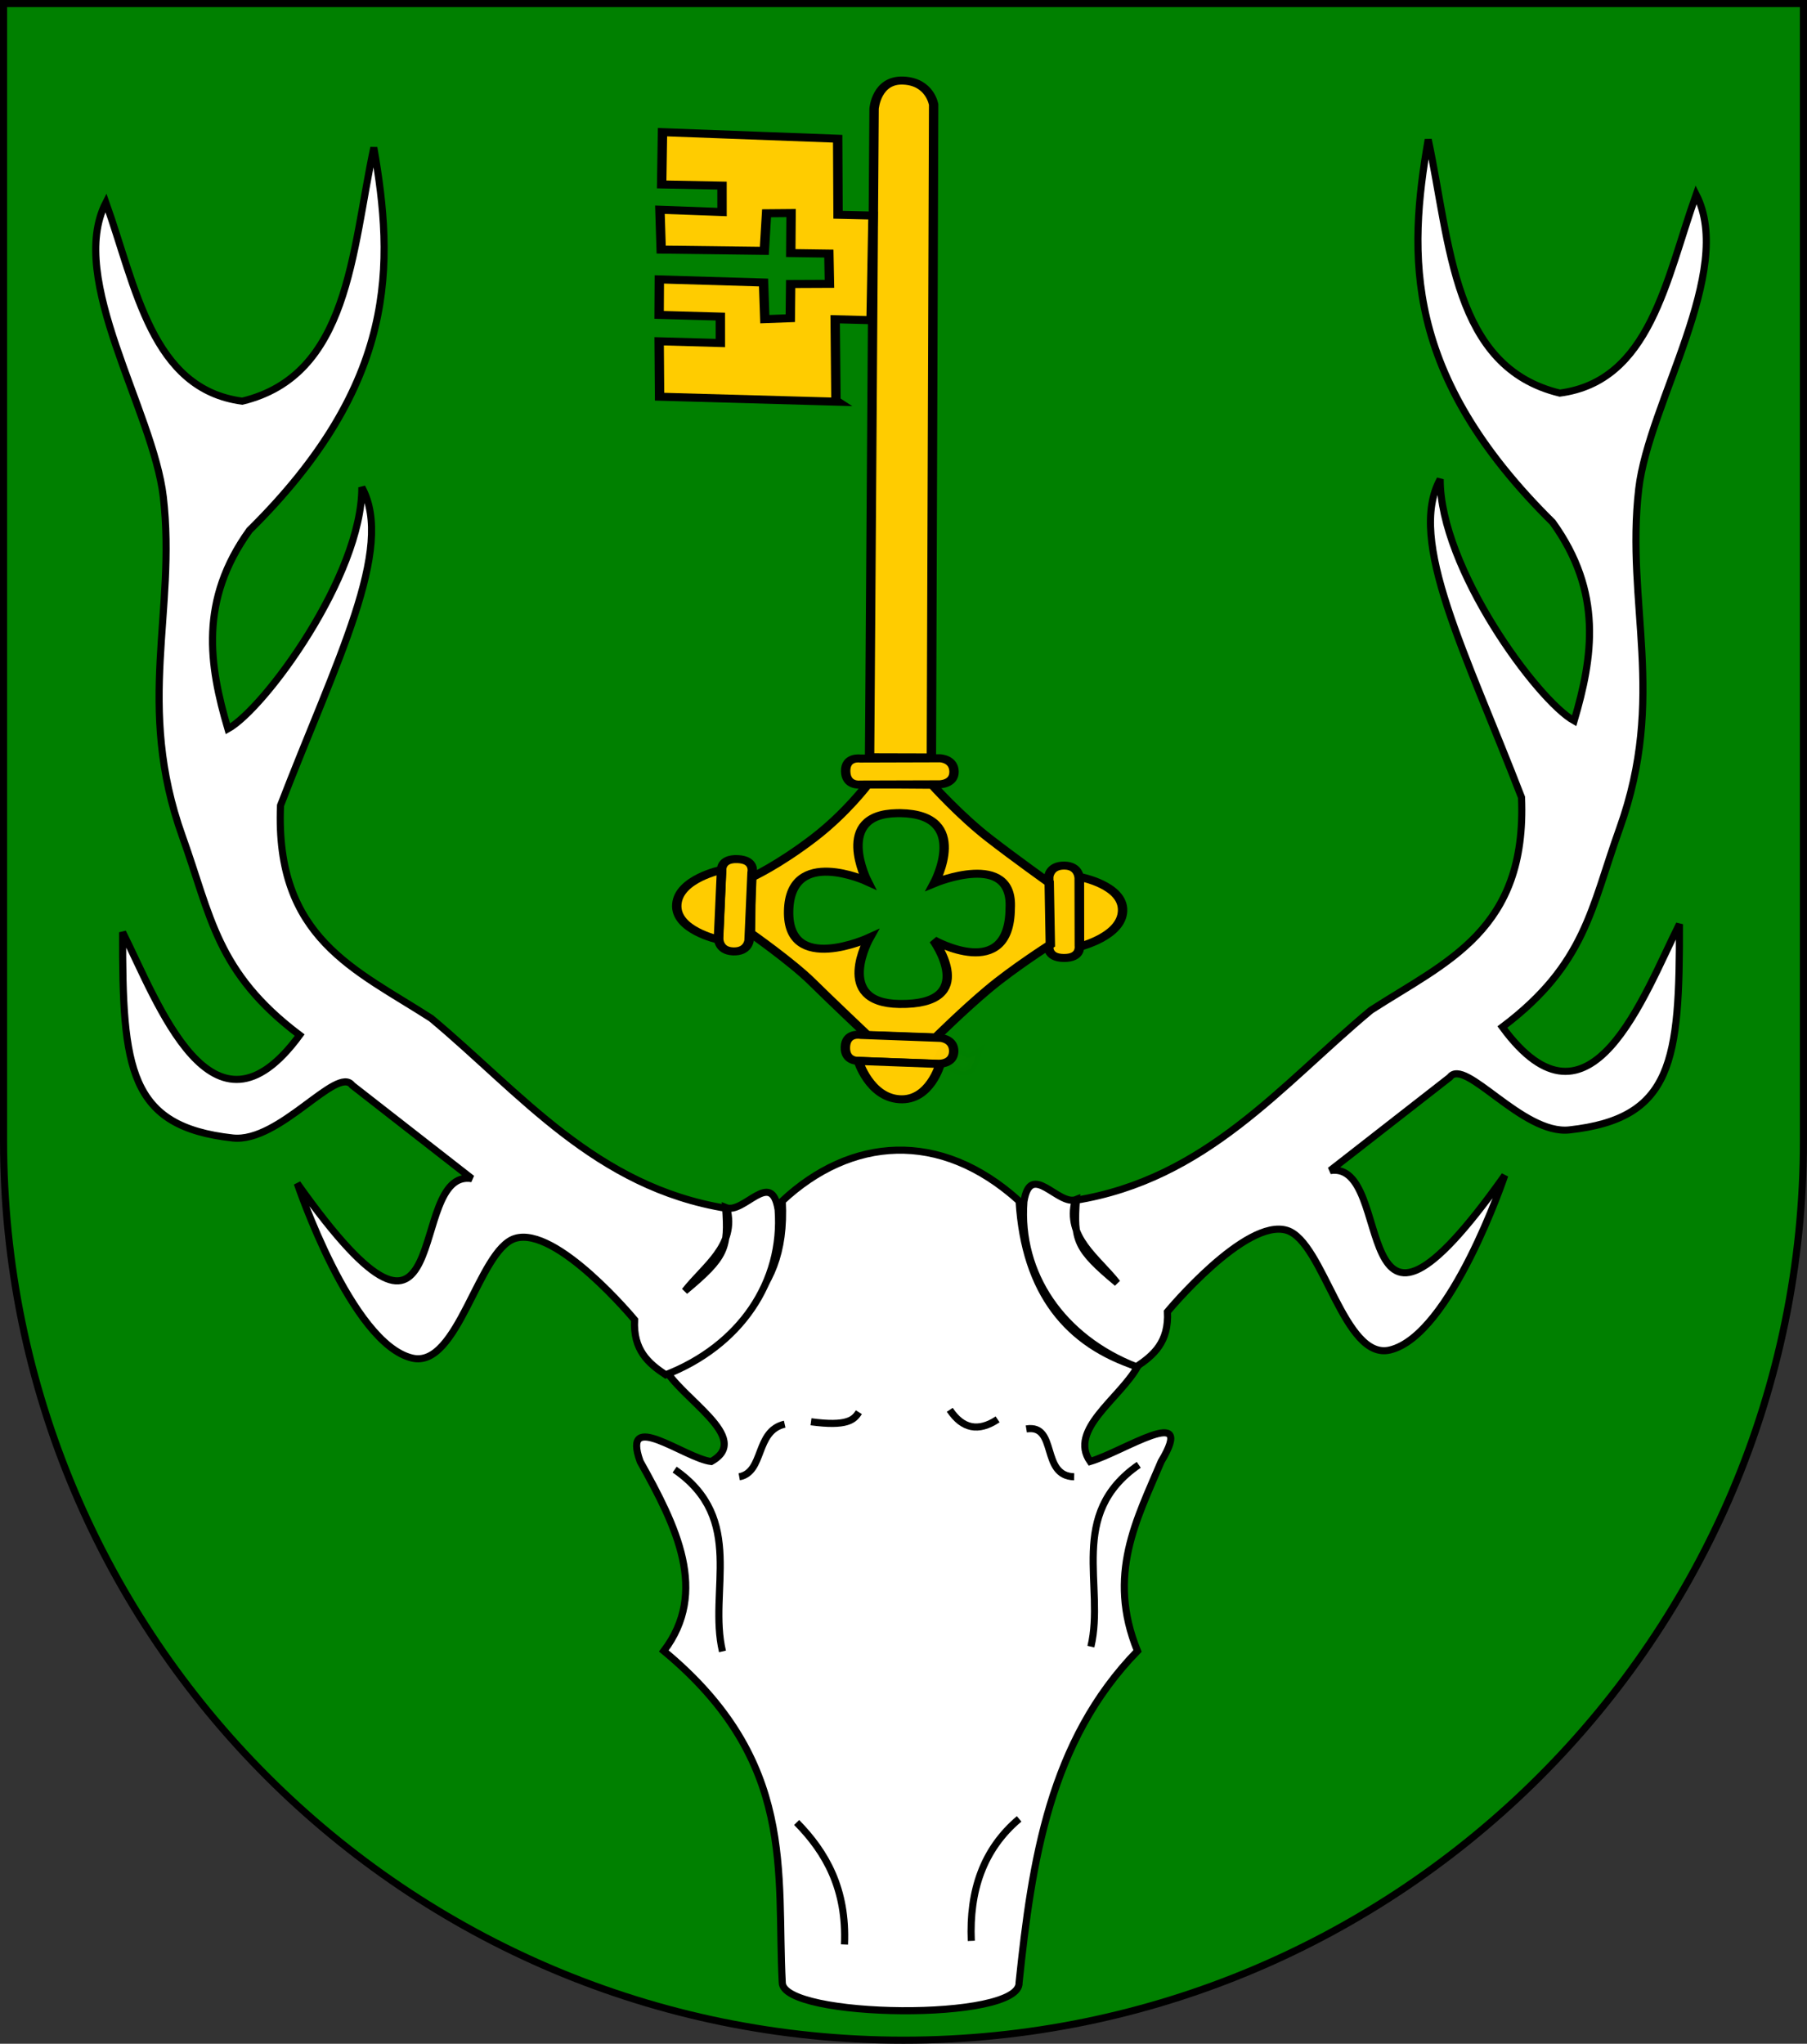
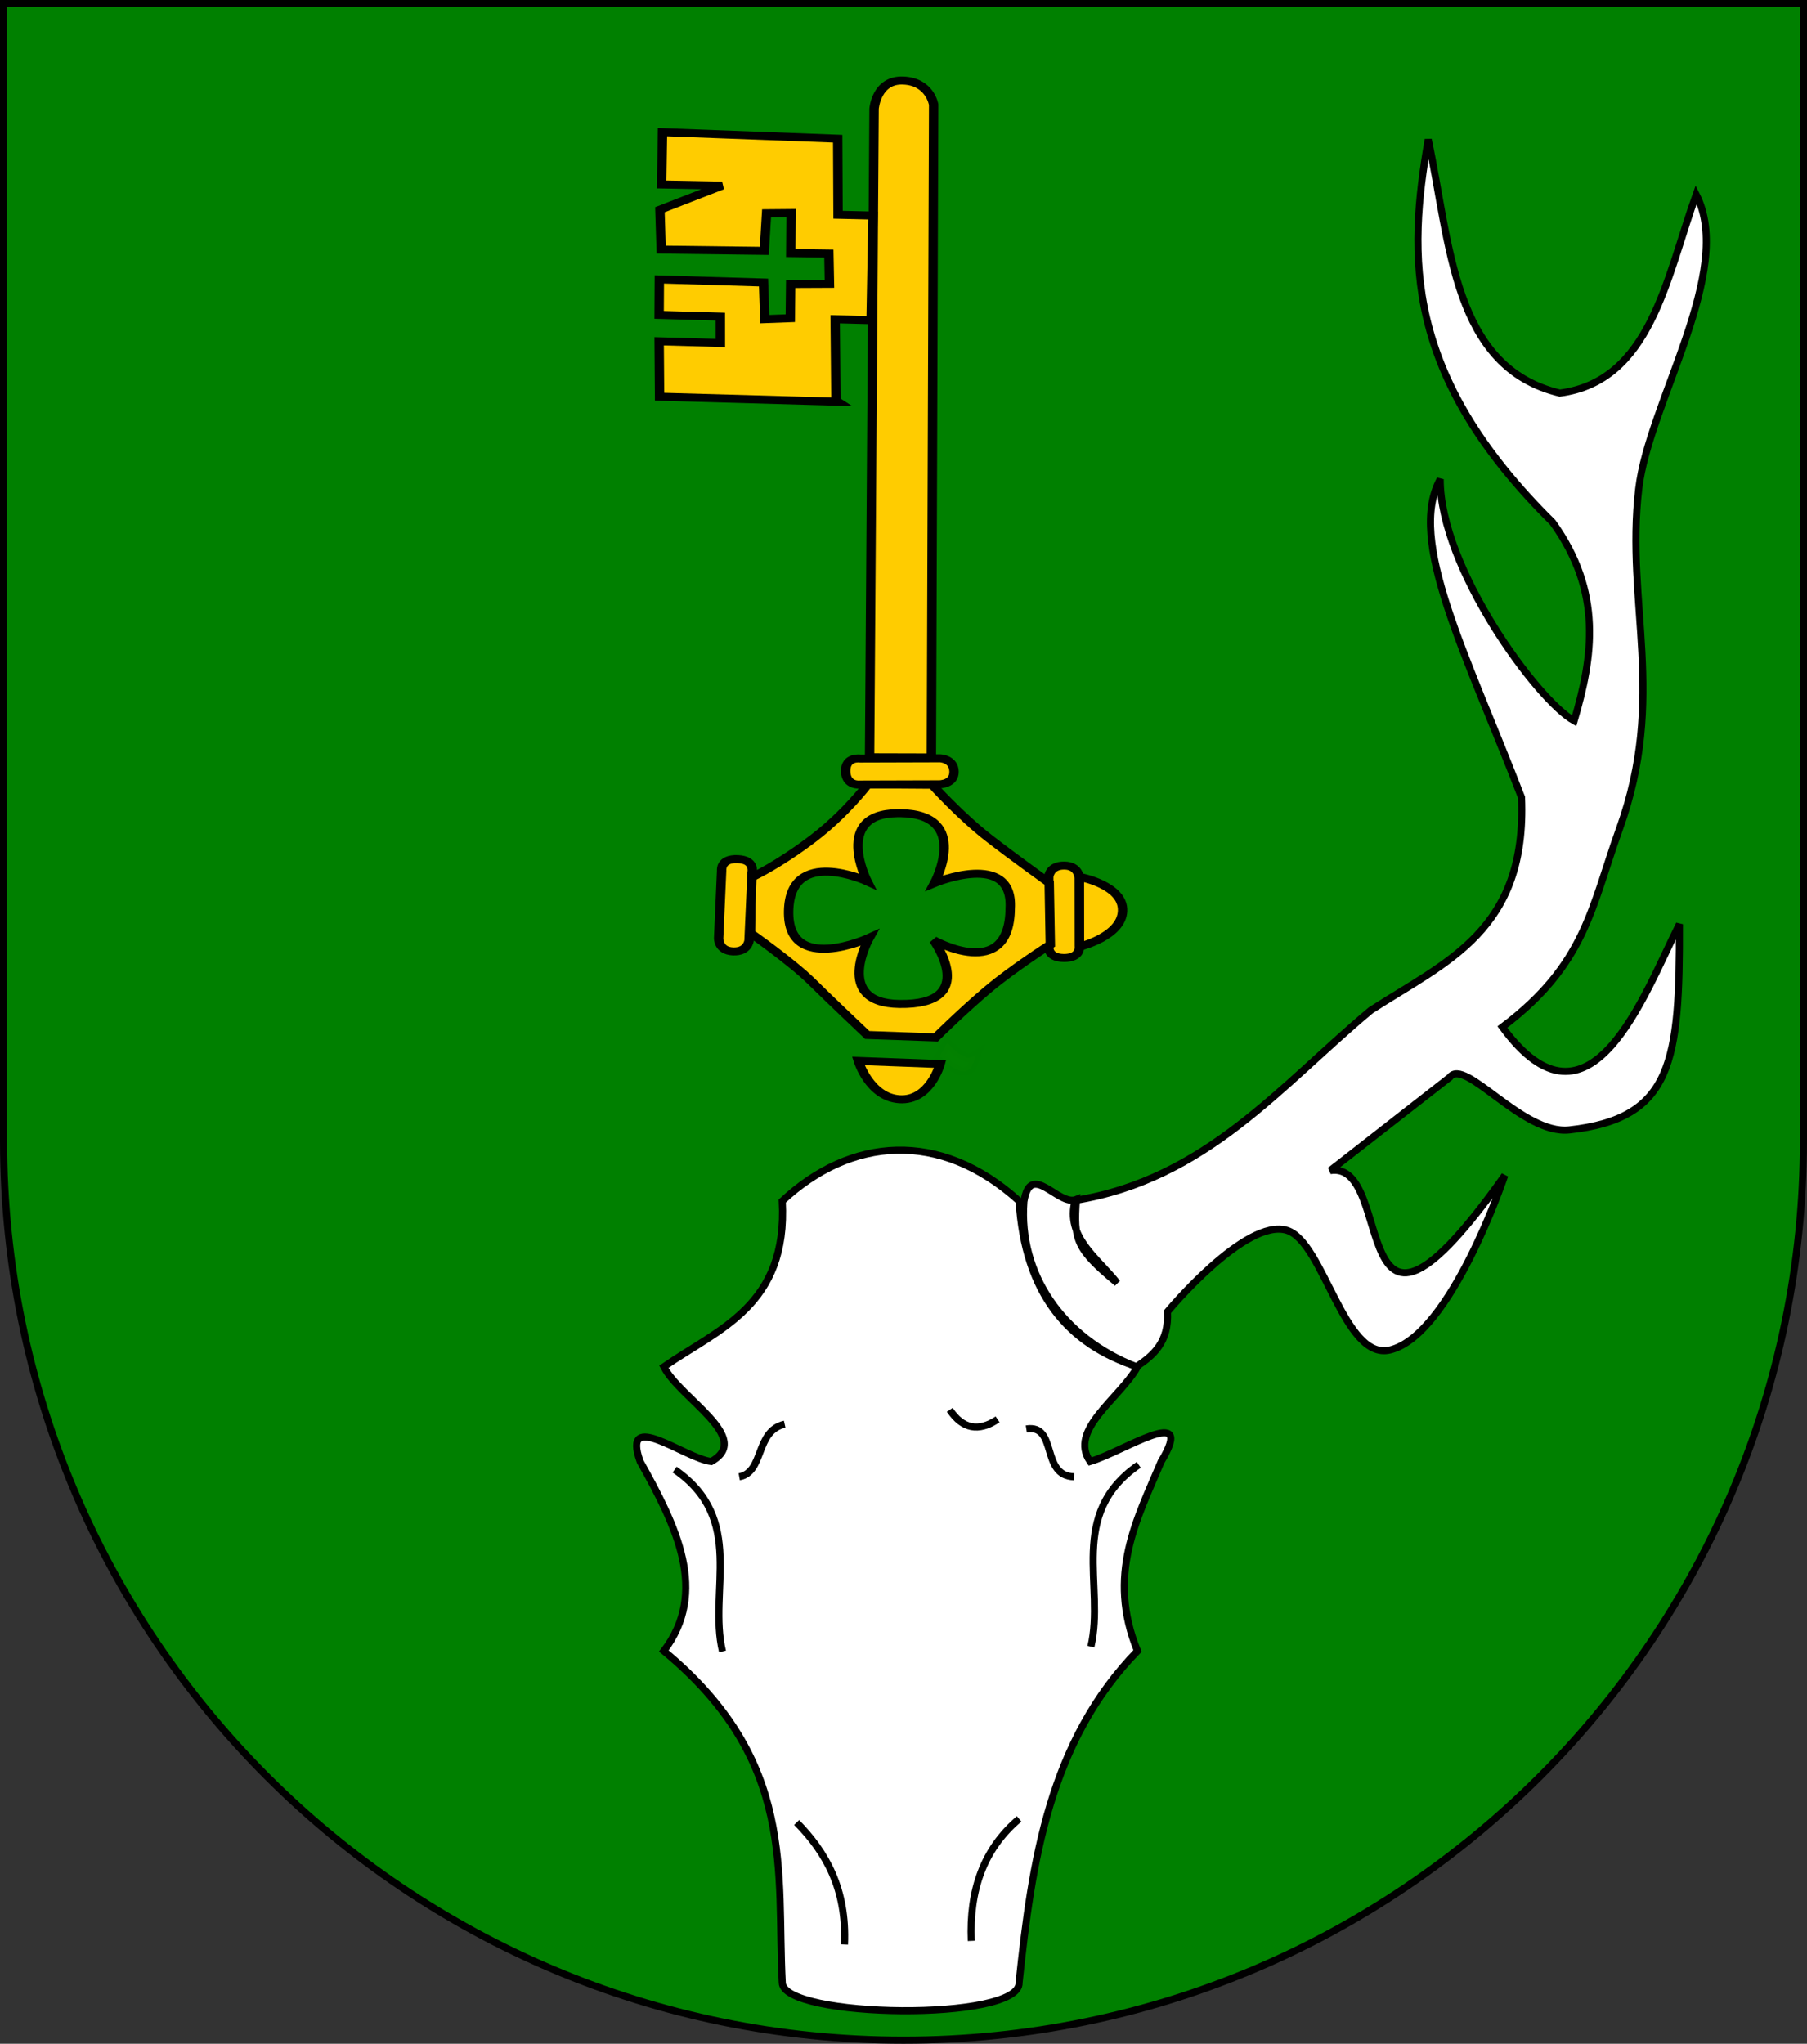
<svg xmlns="http://www.w3.org/2000/svg" xmlns:ns1="http://www.inkscape.org/namespaces/inkscape" xmlns:ns2="http://sodipodi.sourceforge.net/DTD/sodipodi-0.dtd" width="763" height="863" id="svg2" version="1.1" ns1:version="0.46" ns2:docname="Wappen Familie Hirschenrode.svg" ns2:version="0.32" ns1:output_extension="org.inkscape.output.svg.inkscape">
  <rect width="100%" height="100%" fill="#333333" stroke="none" />
  <defs id="defs4">
    <ns1:perspective ns2:type="inkscape:persp3d" ns1:vp_x="0 : 526.18109 : 1" ns1:vp_y="0 : 1000 : 0" ns1:vp_z="744.09448 : 526.18109 : 1" ns1:persp3d-origin="372.04724 : 350.78739 : 1" id="perspective10" />
    <ns1:perspective id="perspective2828" ns1:persp3d-origin="0.5 : 0.33333333 : 1" ns1:vp_z="1 : 0.5 : 1" ns1:vp_y="0 : 1000 : 0" ns1:vp_x="0 : 0.5 : 1" ns2:type="inkscape:persp3d" />
    <ns1:perspective id="perspective2828-7" ns1:persp3d-origin="0.5 : 0.33333333 : 1" ns1:vp_z="1 : 0.5 : 1" ns1:vp_y="0 : 1000 : 0" ns1:vp_x="0 : 0.5 : 1" ns2:type="inkscape:persp3d" />
    <ns1:perspective id="perspective3640" ns1:persp3d-origin="0.5 : 0.33333333 : 1" ns1:vp_z="1 : 0.5 : 1" ns1:vp_y="0 : 1000 : 0" ns1:vp_x="0 : 0.5 : 1" ns2:type="inkscape:persp3d" />
    <ns1:perspective id="perspective3670" ns1:persp3d-origin="0.5 : 0.33333333 : 1" ns1:vp_z="1 : 0.5 : 1" ns1:vp_y="0 : 1000 : 0" ns1:vp_x="0 : 0.5 : 1" ns2:type="inkscape:persp3d" />
    <ns1:perspective id="perspective3693" ns1:persp3d-origin="0.5 : 0.33333333 : 1" ns1:vp_z="1 : 0.5 : 1" ns1:vp_y="0 : 1000 : 0" ns1:vp_x="0 : 0.5 : 1" ns2:type="inkscape:persp3d" />
    <ns1:perspective id="perspective3720" ns1:persp3d-origin="0.5 : 0.33333333 : 1" ns1:vp_z="1 : 0.5 : 1" ns1:vp_y="0 : 1000 : 0" ns1:vp_x="0 : 0.5 : 1" ns2:type="inkscape:persp3d" />
    <ns1:perspective id="perspective3747" ns1:persp3d-origin="0.5 : 0.33333333 : 1" ns1:vp_z="1 : 0.5 : 1" ns1:vp_y="0 : 1000 : 0" ns1:vp_x="0 : 0.5 : 1" ns2:type="inkscape:persp3d" />
    <ns1:perspective id="perspective3763" ns1:persp3d-origin="0.5 : 0.33333333 : 1" ns1:vp_z="1 : 0.5 : 1" ns1:vp_y="0 : 1000 : 0" ns1:vp_x="0 : 0.5 : 1" ns2:type="inkscape:persp3d" />
    <ns1:perspective id="perspective3792" ns1:persp3d-origin="0.5 : 0.33333333 : 1" ns1:vp_z="1 : 0.5 : 1" ns1:vp_y="0 : 1000 : 0" ns1:vp_x="0 : 0.5 : 1" ns2:type="inkscape:persp3d" />
    <ns1:perspective id="perspective3814" ns1:persp3d-origin="0.5 : 0.33333333 : 1" ns1:vp_z="1 : 0.5 : 1" ns1:vp_y="0 : 1000 : 0" ns1:vp_x="0 : 0.5 : 1" ns2:type="inkscape:persp3d" />
    <ns1:perspective id="perspective3841" ns1:persp3d-origin="0.5 : 0.33333333 : 1" ns1:vp_z="1 : 0.5 : 1" ns1:vp_y="0 : 1000 : 0" ns1:vp_x="0 : 0.5 : 1" ns2:type="inkscape:persp3d" />
    <ns1:perspective id="perspective3841-5" ns1:persp3d-origin="0.5 : 0.33333333 : 1" ns1:vp_z="1 : 0.5 : 1" ns1:vp_y="0 : 1000 : 0" ns1:vp_x="0 : 0.5 : 1" ns2:type="inkscape:persp3d" />
    <ns1:perspective id="perspective3872" ns1:persp3d-origin="0.5 : 0.33333333 : 1" ns1:vp_z="1 : 0.5 : 1" ns1:vp_y="0 : 1000 : 0" ns1:vp_x="0 : 0.5 : 1" ns2:type="inkscape:persp3d" />
    <ns1:perspective id="perspective3898" ns1:persp3d-origin="0.5 : 0.33333333 : 1" ns1:vp_z="1 : 0.5 : 1" ns1:vp_y="0 : 1000 : 0" ns1:vp_x="0 : 0.5 : 1" ns2:type="inkscape:persp3d" />
    <ns1:perspective id="perspective3920" ns1:persp3d-origin="0.5 : 0.33333333 : 1" ns1:vp_z="1 : 0.5 : 1" ns1:vp_y="0 : 1000 : 0" ns1:vp_x="0 : 0.5 : 1" ns2:type="inkscape:persp3d" />
    <ns1:perspective id="perspective2860" ns1:persp3d-origin="0.5 : 0.33333333 : 1" ns1:vp_z="1 : 0.5 : 1" ns1:vp_y="0 : 1000 : 0" ns1:vp_x="0 : 0.5 : 1" ns2:type="inkscape:persp3d" />
    <ns1:perspective id="perspective3672" ns1:persp3d-origin="0.5 : 0.33333333 : 1" ns1:vp_z="1 : 0.5 : 1" ns1:vp_y="0 : 1000 : 0" ns1:vp_x="0 : 0.5 : 1" ns2:type="inkscape:persp3d" />
    <ns1:perspective id="perspective3695" ns1:persp3d-origin="0.5 : 0.33333333 : 1" ns1:vp_z="1 : 0.5 : 1" ns1:vp_y="0 : 1000 : 0" ns1:vp_x="0 : 0.5 : 1" ns2:type="inkscape:persp3d" />
    <ns1:perspective id="perspective3261" ns1:persp3d-origin="0.5 : 0.33333333 : 1" ns1:vp_z="1 : 0.5 : 1" ns1:vp_y="0 : 1000 : 0" ns1:vp_x="0 : 0.5 : 1" ns2:type="inkscape:persp3d" />
    <ns1:perspective id="perspective2828-1" ns1:persp3d-origin="0.5 : 0.33333333 : 1" ns1:vp_z="1 : 0.5 : 1" ns1:vp_y="0 : 1000 : 0" ns1:vp_x="0 : 0.5 : 1" ns2:type="inkscape:persp3d" />
    <ns1:perspective id="perspective3652" ns1:persp3d-origin="0.5 : 0.33333333 : 1" ns1:vp_z="1 : 0.5 : 1" ns1:vp_y="0 : 1000 : 0" ns1:vp_x="0 : 0.5 : 1" ns2:type="inkscape:persp3d" />
    <ns1:perspective id="perspective3652-2" ns1:persp3d-origin="0.5 : 0.33333333 : 1" ns1:vp_z="1 : 0.5 : 1" ns1:vp_y="0 : 1000 : 0" ns1:vp_x="0 : 0.5 : 1" ns2:type="inkscape:persp3d" />
    <ns1:perspective id="perspective3652-5" ns1:persp3d-origin="0.5 : 0.33333333 : 1" ns1:vp_z="1 : 0.5 : 1" ns1:vp_y="0 : 1000 : 0" ns1:vp_x="0 : 0.5 : 1" ns2:type="inkscape:persp3d" />
    <ns1:perspective id="perspective3727" ns1:persp3d-origin="0.5 : 0.33333333 : 1" ns1:vp_z="1 : 0.5 : 1" ns1:vp_y="0 : 1000 : 0" ns1:vp_x="0 : 0.5 : 1" ns2:type="inkscape:persp3d" />
    <ns1:perspective id="perspective3843" ns1:persp3d-origin="0.5 : 0.33333333 : 1" ns1:vp_z="1 : 0.5 : 1" ns1:vp_y="0 : 1000 : 0" ns1:vp_x="0 : 0.5 : 1" ns2:type="inkscape:persp3d" />
    <ns1:perspective id="perspective3970" ns1:persp3d-origin="0.5 : 0.33333333 : 1" ns1:vp_z="1 : 0.5 : 1" ns1:vp_y="0 : 1000 : 0" ns1:vp_x="0 : 0.5 : 1" ns2:type="inkscape:persp3d" />
    <ns1:perspective id="perspective4007" ns1:persp3d-origin="0.5 : 0.33333333 : 1" ns1:vp_z="1 : 0.5 : 1" ns1:vp_y="0 : 1000 : 0" ns1:vp_x="0 : 0.5 : 1" ns2:type="inkscape:persp3d" />
    <ns1:perspective id="perspective4062" ns1:persp3d-origin="0.5 : 0.33333333 : 1" ns1:vp_z="1 : 0.5 : 1" ns1:vp_y="0 : 1000 : 0" ns1:vp_x="0 : 0.5 : 1" ns2:type="inkscape:persp3d" />
    <ns1:perspective id="perspective4153" ns1:persp3d-origin="0.5 : 0.33333333 : 1" ns1:vp_z="1 : 0.5 : 1" ns1:vp_y="0 : 1000 : 0" ns1:vp_x="0 : 0.5 : 1" ns2:type="inkscape:persp3d" />
    <ns1:perspective id="perspective4316" ns1:persp3d-origin="0.5 : 0.33333333 : 1" ns1:vp_z="1 : 0.5 : 1" ns1:vp_y="0 : 1000 : 0" ns1:vp_x="0 : 0.5 : 1" ns2:type="inkscape:persp3d" />
    <ns1:perspective id="perspective4316-9" ns1:persp3d-origin="0.5 : 0.33333333 : 1" ns1:vp_z="1 : 0.5 : 1" ns1:vp_y="0 : 1000 : 0" ns1:vp_x="0 : 0.5 : 1" ns2:type="inkscape:persp3d" />
    <ns1:perspective id="perspective2898" ns1:persp3d-origin="0.5 : 0.33333333 : 1" ns1:vp_z="1 : 0.5 : 1" ns1:vp_y="0 : 1000 : 0" ns1:vp_x="0 : 0.5 : 1" ns2:type="inkscape:persp3d" />
    <ns1:perspective id="perspective3337" ns1:persp3d-origin="0.5 : 0.33333333 : 1" ns1:vp_z="1 : 0.5 : 1" ns1:vp_y="0 : 1000 : 0" ns1:vp_x="0 : 0.5 : 1" ns2:type="inkscape:persp3d" />
    <ns1:perspective id="perspective3373" ns1:persp3d-origin="0.5 : 0.33333333 : 1" ns1:vp_z="1 : 0.5 : 1" ns1:vp_y="0 : 1000 : 0" ns1:vp_x="0 : 0.5 : 1" ns2:type="inkscape:persp3d" />
    <ns1:perspective id="perspective2898-1" ns1:persp3d-origin="0.5 : 0.33333333 : 1" ns1:vp_z="1 : 0.5 : 1" ns1:vp_y="0 : 1000 : 0" ns1:vp_x="0 : 0.5 : 1" ns2:type="inkscape:persp3d" />
    <ns1:perspective id="perspective2920" ns1:persp3d-origin="0.5 : 0.33333333 : 1" ns1:vp_z="1 : 0.5 : 1" ns1:vp_y="0 : 1000 : 0" ns1:vp_x="0 : 0.5 : 1" ns2:type="inkscape:persp3d" />
    <ns1:perspective id="perspective2920-0" ns1:persp3d-origin="0.5 : 0.33333333 : 1" ns1:vp_z="1 : 0.5 : 1" ns1:vp_y="0 : 1000 : 0" ns1:vp_x="0 : 0.5 : 1" ns2:type="inkscape:persp3d" />
    <ns1:perspective id="perspective2920-4" ns1:persp3d-origin="0.5 : 0.33333333 : 1" ns1:vp_z="1 : 0.5 : 1" ns1:vp_y="0 : 1000 : 0" ns1:vp_x="0 : 0.5 : 1" ns2:type="inkscape:persp3d" />
    <ns1:perspective id="perspective2962" ns1:persp3d-origin="0.5 : 0.33333333 : 1" ns1:vp_z="1 : 0.5 : 1" ns1:vp_y="0 : 1000 : 0" ns1:vp_x="0 : 0.5 : 1" ns2:type="inkscape:persp3d" />
    <ns1:perspective id="perspective2962-2" ns1:persp3d-origin="0.5 : 0.33333333 : 1" ns1:vp_z="1 : 0.5 : 1" ns1:vp_y="0 : 1000 : 0" ns1:vp_x="0 : 0.5 : 1" ns2:type="inkscape:persp3d" />
    <ns1:perspective id="perspective3065" ns1:persp3d-origin="0.5 : 0.33333333 : 1" ns1:vp_z="1 : 0.5 : 1" ns1:vp_y="0 : 1000 : 0" ns1:vp_x="0 : 0.5 : 1" ns2:type="inkscape:persp3d" />
    <ns1:perspective id="perspective3065-1" ns1:persp3d-origin="0.5 : 0.33333333 : 1" ns1:vp_z="1 : 0.5 : 1" ns1:vp_y="0 : 1000 : 0" ns1:vp_x="0 : 0.5 : 1" ns2:type="inkscape:persp3d" />
    <ns1:perspective id="perspective3350" ns1:persp3d-origin="0.5 : 0.33333333 : 1" ns1:vp_z="1 : 0.5 : 1" ns1:vp_y="0 : 1000 : 0" ns1:vp_x="0 : 0.5 : 1" ns2:type="inkscape:persp3d" />
    <ns1:perspective id="perspective2975" ns1:persp3d-origin="0.5 : 0.33333333 : 1" ns1:vp_z="1 : 0.5 : 1" ns1:vp_y="0 : 1000 : 0" ns1:vp_x="0 : 0.5 : 1" ns2:type="inkscape:persp3d" />
    <ns1:perspective id="perspective2989" ns1:persp3d-origin="0.5 : 0.33333333 : 1" ns1:vp_z="1 : 0.5 : 1" ns1:vp_y="0 : 1000 : 0" ns1:vp_x="0 : 0.5 : 1" ns2:type="inkscape:persp3d" />
    <ns1:perspective id="perspective3894" ns1:persp3d-origin="0.5 : 0.33333333 : 1" ns1:vp_z="1 : 0.5 : 1" ns1:vp_y="0 : 1000 : 0" ns1:vp_x="0 : 0.5 : 1" ns2:type="inkscape:persp3d" />
    <ns1:perspective id="perspective3894-9" ns1:persp3d-origin="0.5 : 0.33333333 : 1" ns1:vp_z="1 : 0.5 : 1" ns1:vp_y="0 : 1000 : 0" ns1:vp_x="0 : 0.5 : 1" ns2:type="inkscape:persp3d" />
    <ns1:perspective id="perspective2948" ns1:persp3d-origin="0.5 : 0.33333333 : 1" ns1:vp_z="1 : 0.5 : 1" ns1:vp_y="0 : 1000 : 0" ns1:vp_x="0 : 0.5 : 1" ns2:type="inkscape:persp3d" />
    <ns1:perspective id="perspective2970" ns1:persp3d-origin="0.5 : 0.33333333 : 1" ns1:vp_z="1 : 0.5 : 1" ns1:vp_y="0 : 1000 : 0" ns1:vp_x="0 : 0.5 : 1" ns2:type="inkscape:persp3d" />
    <ns1:perspective id="perspective2897" ns1:persp3d-origin="0.5 : 0.33333333 : 1" ns1:vp_z="1 : 0.5 : 1" ns1:vp_y="0 : 1000 : 0" ns1:vp_x="0 : 0.5 : 1" ns2:type="inkscape:persp3d" />
    <ns1:perspective id="perspective2916" ns1:persp3d-origin="0.5 : 0.33333333 : 1" ns1:vp_z="1 : 0.5 : 1" ns1:vp_y="0 : 1000 : 0" ns1:vp_x="0 : 0.5 : 1" ns2:type="inkscape:persp3d" />
  </defs>
  <ns2:namedview id="base" pagecolor="#ffffff" bordercolor="#666666" borderopacity="1.0" ns1:pageopacity="0.0" ns1:pageshadow="2" ns1:zoom="0.49497475" ns1:cx="549.61192" ns1:cy="356.33344" ns1:document-units="px" ns1:current-layer="layer1" showgrid="false" ns1:window-width="755" ns1:window-height="778" ns1:window-x="475" ns1:window-y="0" ns1:window-maximized="1" showguides="true" ns1:guide-bbox="true">
    <ns1:grid type="xygrid" id="grid2816" empspacing="5" visible="true" enabled="true" snapvisiblegridlinesonly="true" />
  </ns2:namedview>
  <g ns1:label="Ebene 1" ns1:groupmode="layer" id="layer1" transform="translate(-1.644,-192.036)">
    <path style="fill:#008000;fill-opacity:1;stroke:#000000;stroke-width:3;stroke-miterlimit:4;stroke-opacity:1;stroke-dasharray:none" d="m 3.144,193.536 0,480 c 0,209.868 170.132,380 380,380 209.868,0 380,-170.132 380,-380 l 0,-480 -760,0 z" id="path2850" />
    <g id="g3236" transform="matrix(1.32,0,0,1.13,-121.011,-23.908)">
      <g transform="matrix(-0.418,-0.325,-0.321,0.412,712.872,282.147)" id="g11469" style="fill:#ffcc00;fill-opacity:1;stroke:#000000;stroke-width:5.705;stroke-miterlimit:4;stroke-dasharray:none;stroke-opacity:1">
        <path style="fill:#ffcc00;fill-opacity:1;fill-rule:evenodd;stroke:#000000;stroke-width:5.705;stroke-linecap:butt;stroke-linejoin:miter;stroke-miterlimit:4;stroke-dasharray:none;stroke-opacity:1" d="M 133.94,681.405 L 104.579,719.533 C 104.579,719.533 98.332,725.624 106.805,732.149 C 115.278,738.673 119.495,730.5 119.495,730.5 L 149.107,692.046 C 149.107,692.046 153.8,685.277 146.63,679.756 C 139.461,674.235 133.94,681.405 133.94,681.405 L 133.94,681.405 z" id="path11471" ns2:nodetypes="ccsccsc" />
        <path style="fill:#ffcc00;fill-opacity:1;fill-rule:evenodd;stroke:#000000;stroke-width:5.705;stroke-linecap:butt;stroke-linejoin:miter;stroke-miterlimit:4;stroke-dasharray:none;stroke-opacity:1" d="M 104.221,719.871 C 104.221,719.871 88.59,698.328 99.17,683.506 C 109.986,668.354 134.526,680.476 134.526,680.476 L 104.221,719.871 z" id="path11473" ns2:nodetypes="cscc" />
      </g>
      <path style="fill:#ffcc00;fill-opacity:1;fill-rule:evenodd;stroke:#000000;stroke-width:3;stroke-linecap:butt;stroke-linejoin:miter;stroke-miterlimit:4;stroke-dasharray:none;stroke-opacity:1" d="M 391.105,484.355 L 370.506,484.189 C 370.506,484.189 363.631,494.956 353.199,504.286 C 341.779,514.499 333.202,519.026 333.202,519.026 L 332.99,539.757 C 332.99,539.757 346.218,550.619 352.571,557.938 C 358.924,565.257 370.328,577.859 370.328,577.859 L 392.261,578.767 C 392.261,578.767 400.927,568.723 409.037,560.777 C 417.147,552.831 428.902,544.076 428.902,544.076 L 428.547,520.984 C 428.547,520.984 417.86,512.118 409.192,504.258 C 400.054,495.973 391.105,484.355 391.105,484.355 L 391.105,484.355 z M 380.949,494.959 C 403.684,495.362 391.878,521.054 391.878,521.054 C 391.878,521.054 417.158,508.752 416.069,530.571 C 415.878,558.35 391.593,542.444 391.593,542.444 C 391.593,542.444 406.675,566.737 380.583,566.266 C 359.217,565.88 370.98,541.551 370.98,541.551 C 370.98,541.551 344.74,555.612 345.188,531.509 C 345.64,507.197 370.294,520.414 370.294,520.414 C 370.294,520.414 359.333,495.324 379.848,494.969 C 380.226,494.962 380.588,494.953 380.949,494.959 L 380.949,494.959 z" id="path11475" />
      <g transform="matrix(-0.418,-0.325,-0.321,0.412,676.239,338.11)" id="g11479" style="fill:#ffcc00;fill-opacity:1;stroke:#000000;stroke-width:5.705;stroke-miterlimit:4;stroke-dasharray:none;stroke-opacity:1;display:inline">
        <g transform="matrix(-3.191847e-2,-0.999,0.999,-3.191847e-2,-545.384,867.003)" id="g11481" style="fill:#ffcc00;fill-opacity:1;stroke:#000000;stroke-width:5.705;stroke-miterlimit:4;stroke-dasharray:none;stroke-opacity:1">
-           <path ns2:nodetypes="ccsccsc" id="path11483" d="M 133.94,681.405 L 104.579,719.533 C 104.579,719.533 98.332,725.624 106.805,732.149 C 115.278,738.673 119.495,730.5 119.495,730.5 L 149.107,692.046 C 149.107,692.046 153.8,685.277 146.63,679.756 C 139.461,674.235 133.94,681.405 133.94,681.405 L 133.94,681.405 z" style="fill:#ffcc00;fill-opacity:1;fill-rule:evenodd;stroke:#000000;stroke-width:5.705;stroke-linecap:butt;stroke-linejoin:miter;stroke-miterlimit:4;stroke-dasharray:none;stroke-opacity:1" />
          <path ns2:nodetypes="cscc" id="path11485" d="M 104.221,719.871 C 104.221,719.871 88.59,698.328 99.17,683.506 C 109.986,668.354 134.526,680.476 134.526,680.476 L 104.221,719.871 z" style="fill:#ffcc00;fill-opacity:1;fill-rule:evenodd;stroke:#000000;stroke-width:5.705;stroke-linecap:butt;stroke-linejoin:miter;stroke-miterlimit:4;stroke-dasharray:none;stroke-opacity:1" />
        </g>
      </g>
      <g transform="matrix(0.405,0.341,0.337,-0.399,38.922,767.845)" id="g11487" style="fill:#ffcc00;fill-opacity:1;stroke:#000000;stroke-width:5.705;stroke-miterlimit:4;stroke-dasharray:none;stroke-opacity:1;display:inline">
        <path style="fill:#ffcc00;fill-opacity:1;fill-rule:evenodd;stroke:#000000;stroke-width:5.705;stroke-linecap:butt;stroke-linejoin:miter;stroke-miterlimit:4;stroke-dasharray:none;stroke-opacity:1" d="M 133.94,681.405 L 104.579,719.533 C 104.579,719.533 98.332,725.624 106.805,732.149 C 115.278,738.673 119.495,730.5 119.495,730.5 L 149.107,692.046 C 149.107,692.046 153.8,685.277 146.63,679.756 C 139.461,674.235 133.94,681.405 133.94,681.405 L 133.94,681.405 z" id="path11489" ns2:nodetypes="ccsccsc" />
-         <path style="fill:#ffcc00;fill-opacity:1;fill-rule:evenodd;stroke:#000000;stroke-width:5.705;stroke-linecap:butt;stroke-linejoin:miter;stroke-miterlimit:4;stroke-dasharray:none;stroke-opacity:1" d="M 104.221,719.871 C 104.221,719.871 88.59,698.328 99.17,683.506 C 109.986,668.354 134.526,680.476 134.526,680.476 L 104.221,719.871 z" id="path11491" ns2:nodetypes="cscc" />
      </g>
      <path style="fill:#ffcc00;fill-opacity:1;fill-rule:evenodd;stroke:#000000;stroke-width:3;stroke-linecap:butt;stroke-linejoin:miter;stroke-miterlimit:4;stroke-dasharray:none;stroke-opacity:1;display:inline" d="M 393.416,484.187 L 368.071,484.274 C 368.071,484.274 363.533,484.937 363.437,479.323 C 363.341,473.71 368.122,474.557 368.122,474.557 L 393.684,474.469 C 393.684,474.469 398.02,474.67 398.101,479.42 C 398.182,484.171 393.416,484.187 393.416,484.187 z" id="path11493" ns2:nodetypes="ccsccsc" />
      <path ns2:nodetypes="cscccc" id="path11495" d="M 391.58,230.208 C 391.58,230.208 390.447,221.621 381.835,221.211 C 373.223,220.8 372.526,231.739 372.526,231.739 L 371.087,474.087 L 390.854,474.147 L 391.58,230.208 z" style="fill:#ffcc00;fill-opacity:1;fill-rule:evenodd;stroke:#000000;stroke-width:3;stroke-linecap:butt;stroke-linejoin:miter;stroke-miterlimit:4;stroke-dasharray:none;stroke-opacity:1;display:inline" />
-       <path ns2:nodetypes="cccccccccccccccccccccccccccccc" id="path11497" d="M 371.564,310.749 L 360.077,310.397 L 360.327,340.79 L 360.888,341.214 L 303.909,339.341 L 303.773,318.64 L 323.36,319.284 L 323.353,309.409 L 303.767,308.765 L 303.831,295.51 L 337.162,296.674 L 337.573,310.361 L 345.72,310.009 L 345.845,297.23 L 358.248,297.164 L 358.058,285.863 L 345.874,285.665 L 345.974,270.721 L 338.132,270.801 L 337.41,284.846 L 304.421,284.37 L 304.02,269.477 L 323.887,270.333 L 323.881,260.458 L 304.575,260.026 L 304.842,240.488 L 360.882,242.939 L 360.999,271.35 L 372.182,271.65 L 371.564,310.749 L 371.564,310.749 z" style="fill:#ffcc00;fill-opacity:1;fill-rule:evenodd;stroke:#000000;stroke-width:3;stroke-linecap:butt;stroke-linejoin:miter;stroke-miterlimit:4;stroke-dasharray:none;stroke-opacity:1;display:inline" />
+       <path ns2:nodetypes="cccccccccccccccccccccccccccccc" id="path11497" d="M 371.564,310.749 L 360.077,310.397 L 360.327,340.79 L 360.888,341.214 L 303.909,339.341 L 303.773,318.64 L 323.36,319.284 L 323.353,309.409 L 303.767,308.765 L 303.831,295.51 L 337.162,296.674 L 337.573,310.361 L 345.72,310.009 L 345.845,297.23 L 358.248,297.164 L 358.058,285.863 L 345.874,285.665 L 345.974,270.721 L 338.132,270.801 L 337.41,284.846 L 304.421,284.37 L 304.02,269.477 L 323.881,260.458 L 304.575,260.026 L 304.842,240.488 L 360.882,242.939 L 360.999,271.35 L 372.182,271.65 L 371.564,310.749 L 371.564,310.749 z" style="fill:#ffcc00;fill-opacity:1;fill-rule:evenodd;stroke:#000000;stroke-width:3;stroke-linecap:butt;stroke-linejoin:miter;stroke-miterlimit:4;stroke-dasharray:none;stroke-opacity:1;display:inline" />
      <path d="M 395.967,580.818 C 396.383,581.381 396.891,581.891 397.365,582.411 C 397.979,583.224 398.726,583.912 399.456,584.614 C 400.206,585.155 401.015,585.607 401.805,586.086 C 402.44,586.717 402.876,586.287 403.535,586.276 C 404.154,585.938 404.701,585.489 405.269,585.075 L 403.592,590.303 C 402.98,590.725 402.404,591.217 401.695,591.474 C 400.882,591.467 400.243,591.709 399.536,591.062 C 398.722,590.557 397.892,590.079 397.109,589.527 C 396.357,588.815 395.581,588.125 394.962,587.285 C 394.47,586.788 394.005,586.262 393.431,585.854 L 395.967,580.818 L 395.967,580.818 z" id="path1918" style="opacity:0.01;fill:#ffcc00;fill-opacity:1;stroke:#000000;stroke-width:3;stroke-miterlimit:4;stroke-dasharray:none;stroke-opacity:1;display:inline" />
    </g>
    <g id="g3273" transform="translate(30.305,14.142)">
      <path ns2:nodetypes="ccccccccccccc" transform="translate(1.644,192.036)" id="path3219" d="M 300,823 C 300.001,838.156 400.972,839.608 400,823 C 405.382,771.631 412.875,721.142 450,683 C 436.881,650.849 449.736,627.356 460,603 C 475.07,577.93 444.191,598.809 430,603 C 420.711,589.667 442.542,576.333 450,563 C 420.648,553.621 402.433,531.99 400,493 C 366.499,462.697 328.848,466.089 300,493 C 302.361,537.264 273.233,546.889 250,563 C 256.8,576.387 287.938,593.044 270,603 C 258.998,601.747 231.884,580.355 240,603 C 255.461,630.6 268.904,658.044 250,683 C 306.341,729.667 297.566,776.333 300,823 z" style="fill:#ffffff;fill-opacity:1;fill-rule:evenodd;stroke:#000000;stroke-width:3;stroke-linecap:butt;stroke-linejoin:miter;stroke-miterlimit:4;stroke-dasharray:none;stroke-opacity:1" />
      <path ns2:nodetypes="cccccsscccsccsscccccccccc" id="path3253" d="M 443.08,719.666 C 425.588,705.136 424.688,701.576 425.846,684.382 C 418.235,687.475 406.475,667.765 403.684,685.32 C 401.395,715.882 419.938,742.863 451.161,755.021 C 458.449,750.187 464.961,744.577 464.293,731.787 C 464.293,731.787 497.324,691.936 514.801,697.442 C 530.261,702.313 538.797,752.584 558.238,747.95 C 584.048,741.797 606.725,674.209 606.725,674.209 C 538.683,770.186 561.429,667.559 532.984,672.188 L 583.491,632.792 C 589.842,624.061 614.185,657.196 633.999,655.016 C 677.723,650.205 680.613,626.029 680.466,568.143 C 665.65,597.512 642.754,662.113 605.715,611.579 C 640.867,585.097 643.104,561.496 655.212,527.737 C 675.178,472.072 657.64,432.795 663.293,384.295 C 667.531,347.942 704.098,292.371 687.537,260.046 C 674.808,295.751 668.244,338.852 629.958,343.889 C 584.744,332.985 583.816,280.958 574.4,236.813 C 565.851,285.862 563.904,336.134 626.928,398.437 C 648.233,428.046 643.946,455.328 636.019,482.28 C 620.54,473.711 579.39,417.712 579.451,380.254 C 565.346,406.044 590.266,453.58 613.796,514.605 C 616.153,570.85 582.145,583.835 550.156,604.508 C 512.297,636.087 480.773,675.812 425.321,684.772 C 421.182,700.427 434.769,708.991 443.08,719.666 z" style="fill:#ffffff;fill-opacity:1;fill-rule:evenodd;stroke:#000000;stroke-width:3;stroke-linecap:butt;stroke-linejoin:miter;stroke-miterlimit:4;stroke-dasharray:none;stroke-opacity:1" />
      <path ns2:nodetypes="cc" id="path3255" d="M 256.202,798.457 C 286.476,819.34 270.332,849.506 276.405,875.229" style="fill:none;fill-rule:evenodd;stroke:#000000;stroke-width:3;stroke-linecap:butt;stroke-linejoin:miter;stroke-miterlimit:4;stroke-dasharray:none;stroke-opacity:1" />
      <path ns2:nodetypes="cc" id="path3257" d="M 452.172,796.437 C 421.898,817.32 438.041,847.486 431.968,873.209" style="fill:none;fill-rule:evenodd;stroke:#000000;stroke-width:3;stroke-linecap:butt;stroke-linejoin:miter;stroke-miterlimit:4;stroke-dasharray:none;stroke-opacity:1" />
      <path ns2:nodetypes="cc" id="path3259" d="M 401.664,945.94 C 386.389,958.842 380.585,976.48 381.461,997.457" style="fill:none;fill-rule:evenodd;stroke:#000000;stroke-width:3;stroke-linecap:butt;stroke-linejoin:miter;stroke-miterlimit:4;stroke-dasharray:none;stroke-opacity:1" />
      <path ns2:nodetypes="cc" id="path3261" d="M 307.72,947.455 C 320.135,960.083 328.91,975.623 327.923,998.973" style="fill:none;fill-rule:evenodd;stroke:#000000;stroke-width:3;stroke-linecap:butt;stroke-linejoin:miter;stroke-miterlimit:4;stroke-dasharray:none;stroke-opacity:1" />
      <path ns2:nodetypes="cc" transform="translate(1.644,192.036)" id="path3263" d="M 423.254,609.452 C 408.951,609.104 416.437,587.114 403.051,589.249" style="fill:none;fill-rule:evenodd;stroke:#000000;stroke-width:3;stroke-linecap:butt;stroke-linejoin:miter;stroke-miterlimit:4;stroke-dasharray:none;stroke-opacity:1" />
      <path ns2:nodetypes="cc" transform="translate(1.644,192.036)" id="path3265" d="M 390.929,585.208 C 382.848,590.596 376.113,589.249 370.726,581.167" style="fill:none;fill-rule:evenodd;stroke:#000000;stroke-width:3;stroke-linecap:butt;stroke-linejoin:miter;stroke-miterlimit:4;stroke-dasharray:none;stroke-opacity:1" />
-       <path ns2:nodetypes="cc" id="path3267" d="M 313.781,778.254 C 329.031,780.314 331.962,777.446 333.984,774.214" style="fill:none;fill-rule:evenodd;stroke:#000000;stroke-width:3;stroke-linecap:butt;stroke-linejoin:miter;stroke-miterlimit:4;stroke-dasharray:none;stroke-opacity:1" />
      <path ns2:nodetypes="cc" id="path3269" d="M 283.476,801.488 C 294.166,799.55 290.104,782.118 302.669,779.265" style="fill:none;fill-rule:evenodd;stroke:#000000;stroke-width:3;stroke-linecap:butt;stroke-linejoin:miter;stroke-miterlimit:4;stroke-dasharray:none;stroke-opacity:1" />
-       <path ns2:nodetypes="cccccsscccsccsscccccccccc" id="path3271" d="M 260.504,723.071 C 277.996,708.541 278.896,704.981 277.738,687.787 C 285.349,690.88 297.109,671.171 299.9,688.726 C 302.189,719.287 283.646,746.268 252.423,758.426 C 245.135,753.592 238.623,747.982 239.291,735.193 C 239.291,735.193 206.26,695.341 188.783,700.847 C 173.323,705.719 164.787,755.989 145.346,751.355 C 119.536,745.202 96.859,677.614 96.859,677.614 C 164.901,773.591 142.155,670.965 170.6,675.594 L 120.093,636.198 C 113.742,627.466 89.399,660.601 69.585,658.421 C 25.861,653.61 22.971,629.434 23.118,571.548 C 37.934,600.917 60.83,665.518 97.869,614.984 C 62.717,588.502 60.48,564.901 48.372,531.142 C 28.406,475.477 45.944,436.2 40.291,387.7 C 36.053,351.347 -0.514,295.776 16.047,263.451 C 28.776,299.156 35.34,342.257 73.626,347.294 C 118.84,336.39 119.768,284.363 129.184,240.218 C 137.733,289.267 139.68,339.539 76.656,401.842 C 55.351,431.451 59.638,458.733 67.565,485.685 C 83.044,477.116 124.194,421.117 124.133,383.659 C 138.238,409.449 113.318,456.985 89.788,518.01 C 87.431,574.255 121.439,587.24 153.428,607.913 C 191.287,639.492 222.811,679.218 278.263,688.177 C 282.402,703.832 268.815,712.396 260.504,723.071 z" style="fill:#ffffff;fill-opacity:1;fill-rule:evenodd;stroke:#000000;stroke-width:3;stroke-linecap:butt;stroke-linejoin:miter;stroke-miterlimit:4;stroke-dasharray:none;stroke-opacity:1" />
    </g>
  </g>
</svg>